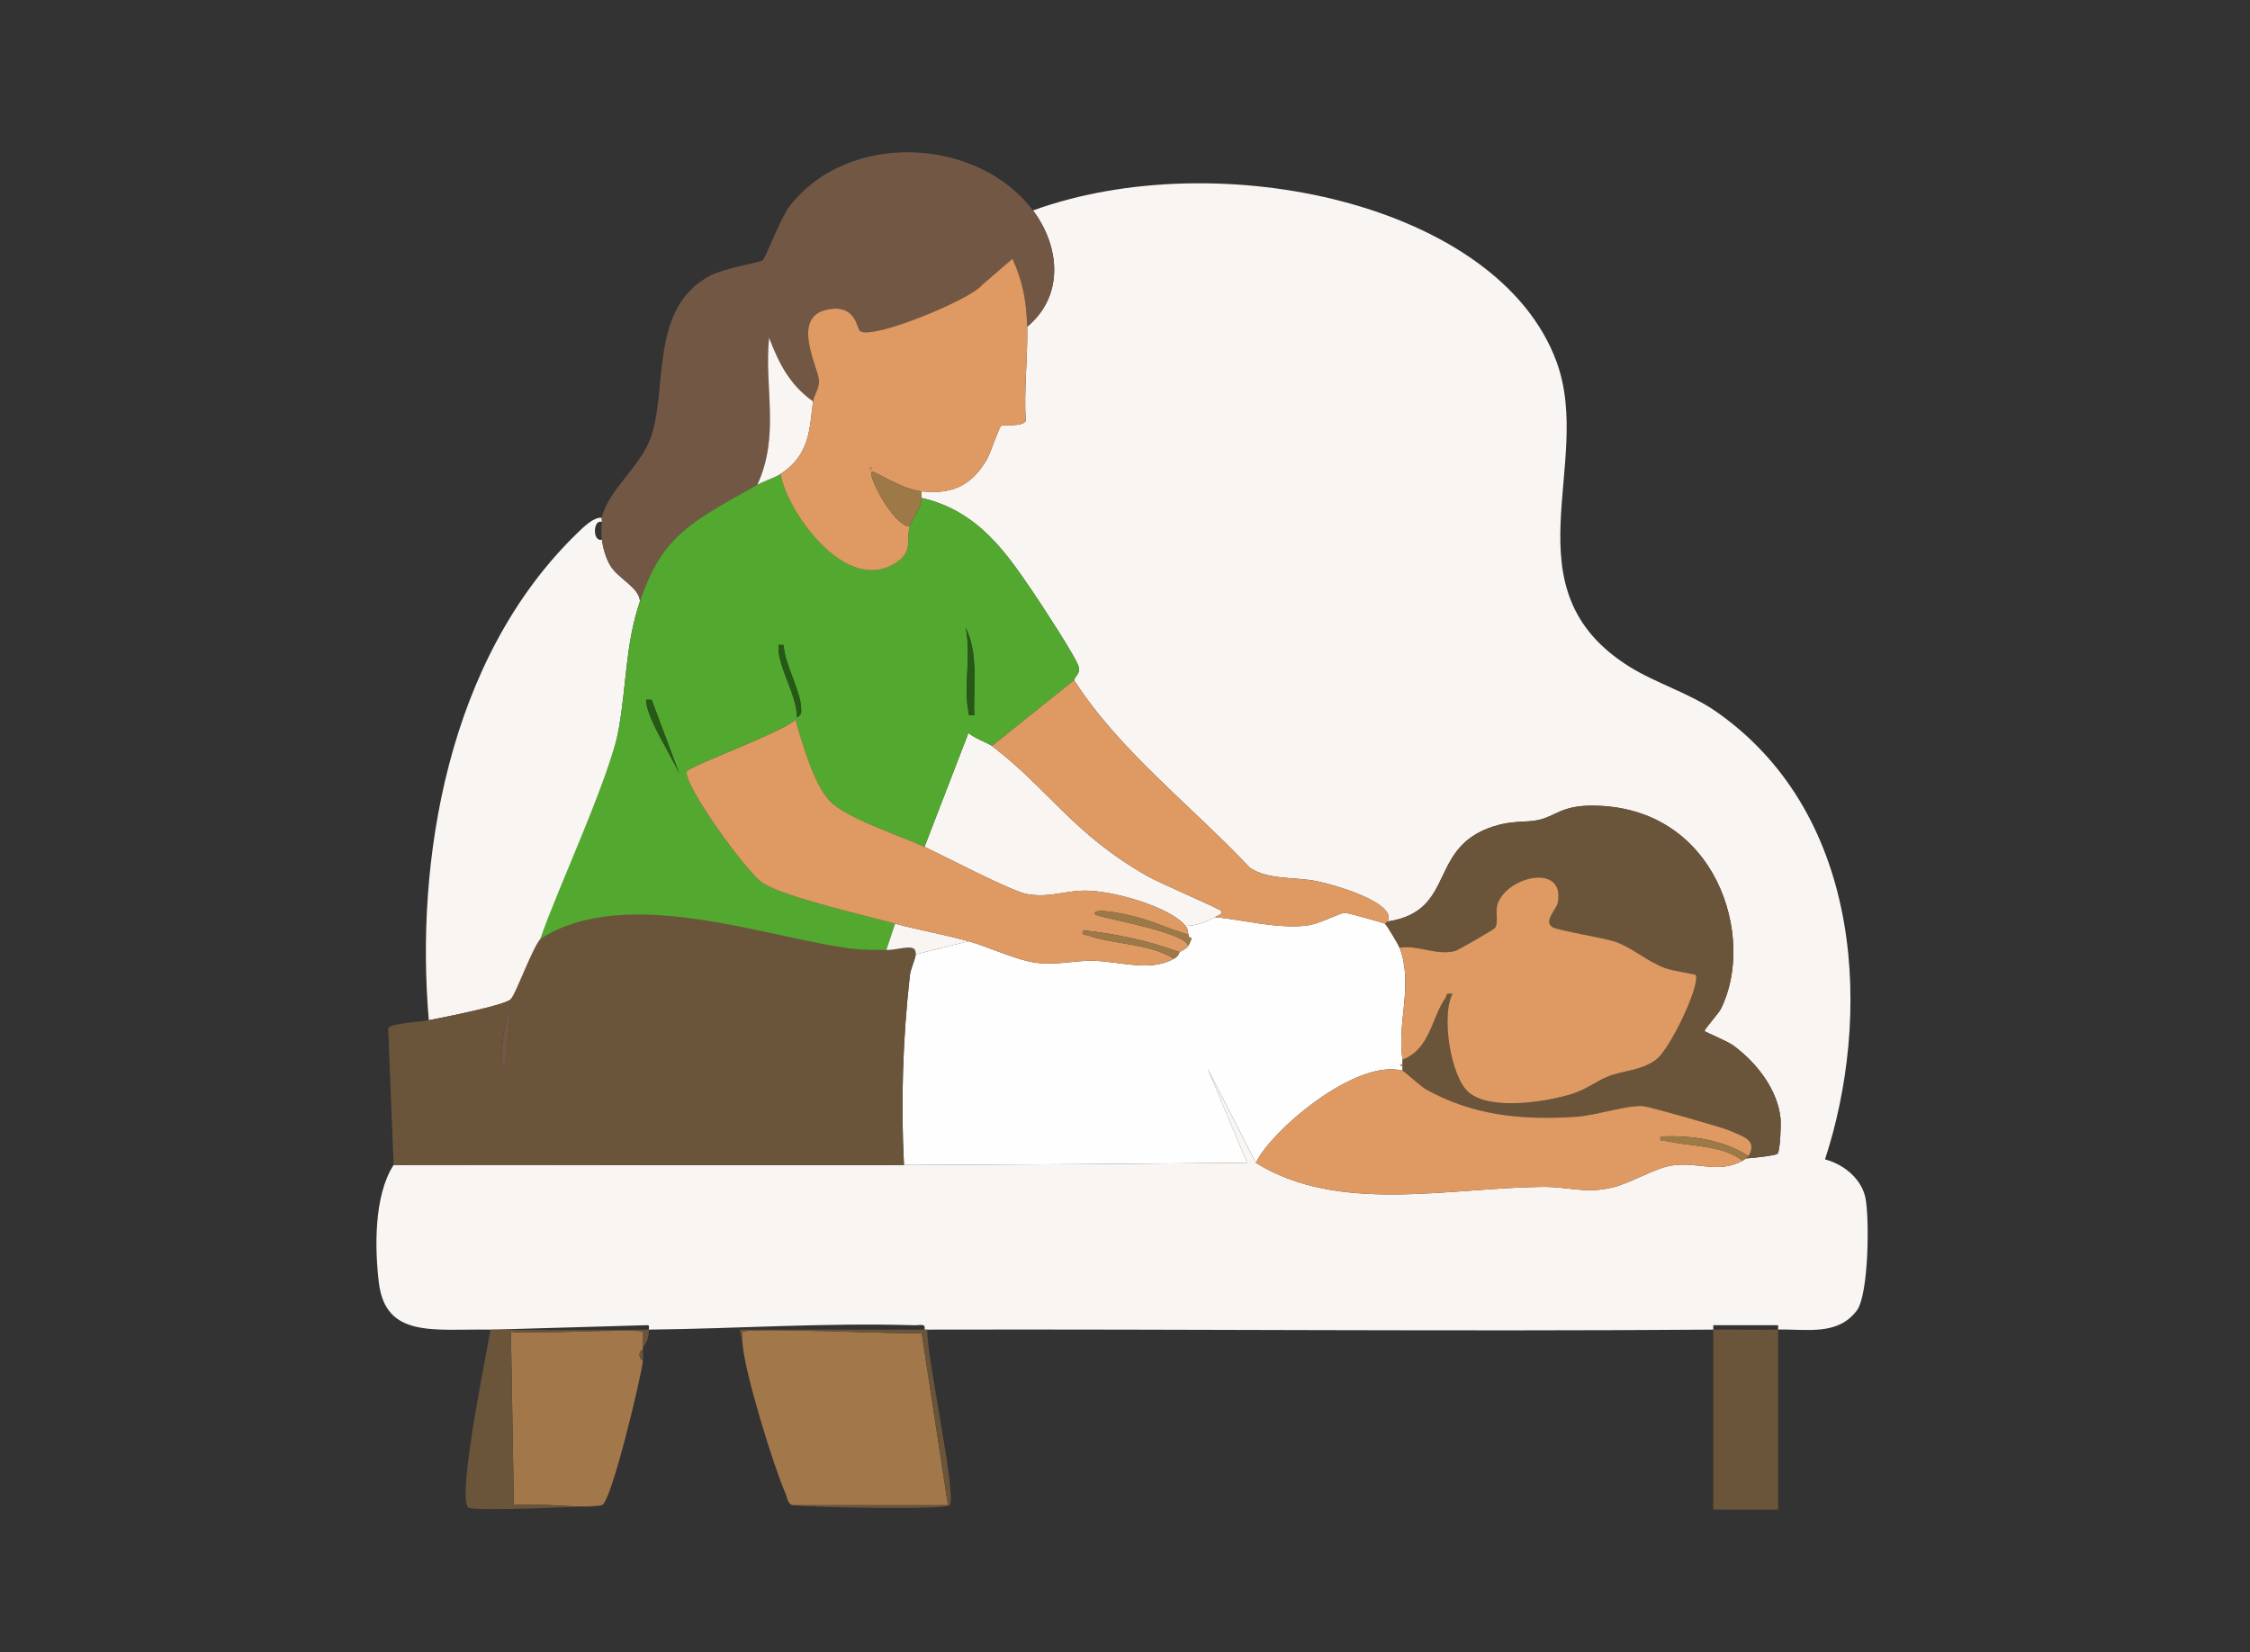
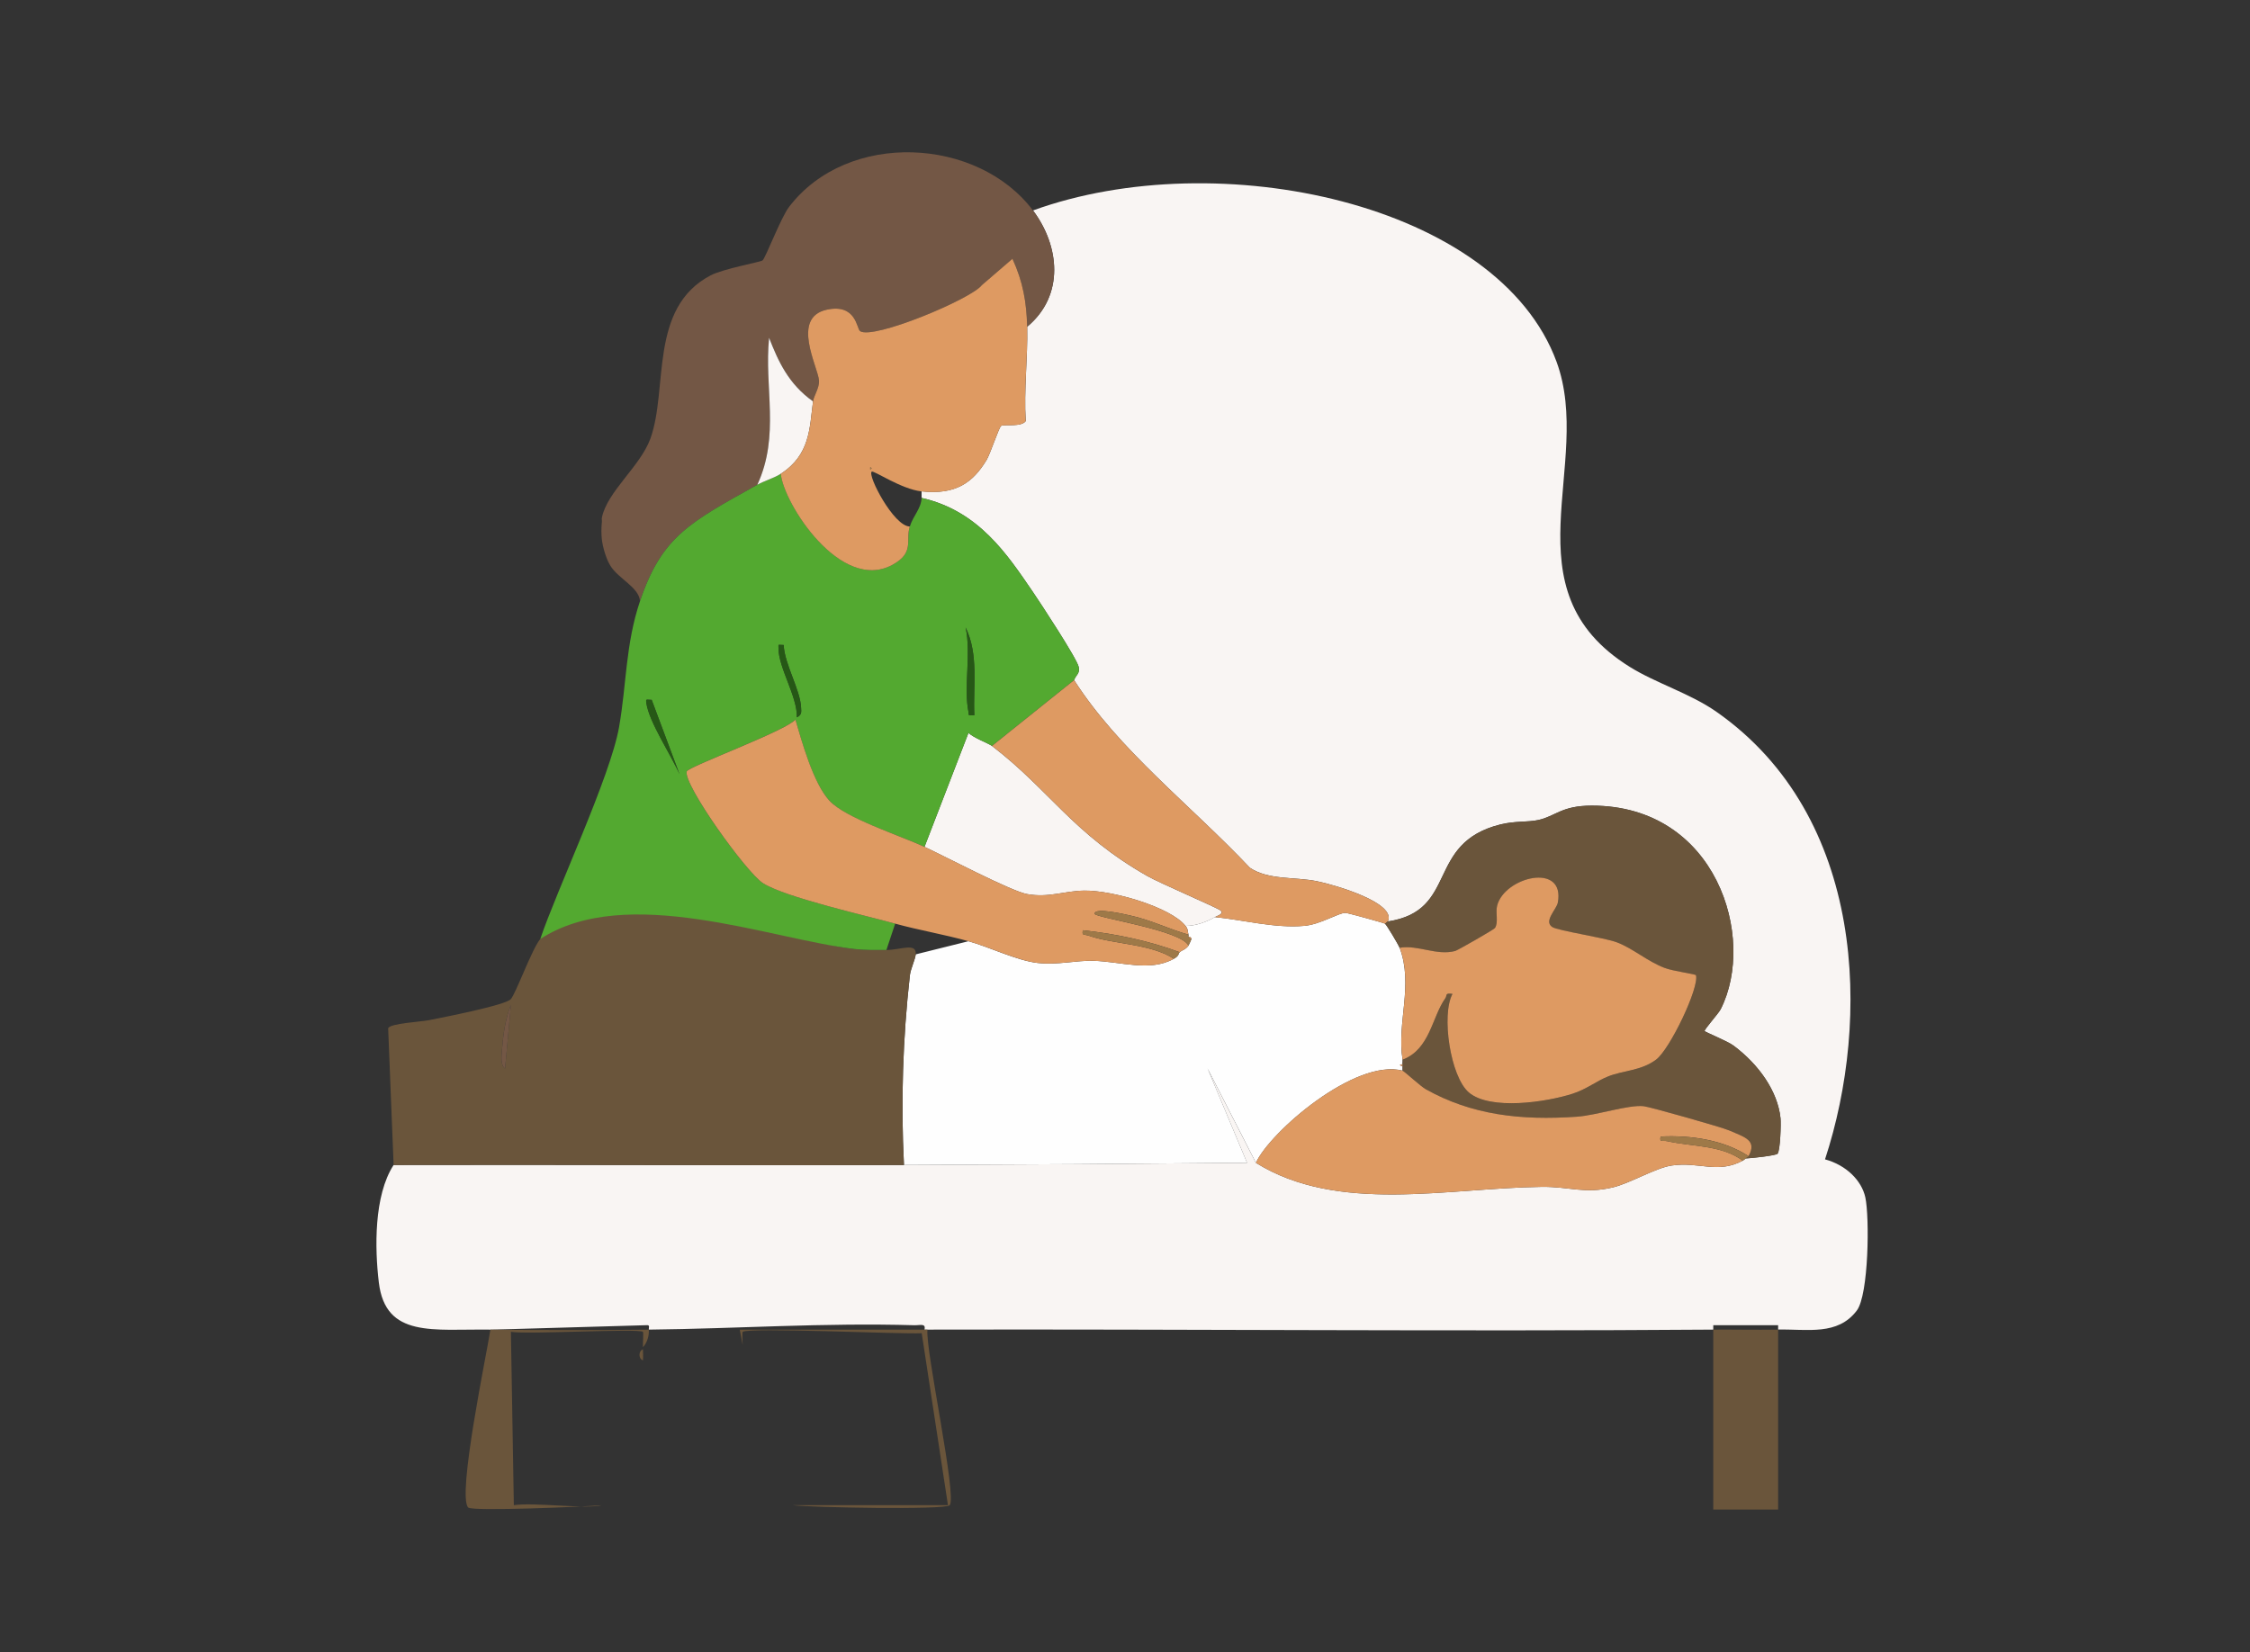
<svg xmlns="http://www.w3.org/2000/svg" id="e824989e-a6d8-405e-8397-15206440e926" version="1.1" viewBox="0 0 714.62 524.86">
  <rect x="0" y="0" width="714.62" height="524.86" fill="#333333" stroke="none" />
  <defs>
    <style>
      .st0 {
        fill: #de9a62;
      }

      .st1 {
        fill: #f9f5f3;
      }

      .st2 {
        fill: #53a930;
      }

      .st3 {
        fill: #265816;
      }

      .st4 {
        fill: #6a553b;
      }

      .st5 {
        fill: #a2784b;
      }

      .st6 {
        fill: #9e7948;
      }

      .st7 {
        fill: #735745;
      }

      .st8 {
        fill: #fefefe;
      }
    </style>
  </defs>
  <path class="st1" d="M564.75,422.4v-1.41h-20.6v1.41c-83.13.62-166.41-.19-249.6,0-.31,0-.62,0-.93,0,.52-2.11-1.43-1.34-3.21-1.39-28.67-.84-56.19,1.09-84.35,1.39-.06-.51.45-1.49-.57-1.41l-48.81,1.41c-.31,0-.62,0-.93,0-18.07-.25-33.28,2.78-35.43-14.97-1.3-10.79-1.61-27.59,4.69-37.32,54.01-.15,108.07.2,162.09,0,36.33-.13,72.66-.36,108.98-.7l-12.56-29.98,15.36,29.98c26.11,16.25,60.77,7.99,90.78,7.64,8.93-.1,13.55,2.31,22.59.17,5.44-1.29,13.57-6.19,18.66-6.95,8.71-1.31,14.62,2.76,22.61-1.56.29-.16.71-.48.93-.7,1.73-.05,9.6-.91,10.11-1.5.87-1,1.13-9.55.94-11.31-.91-8.58-6.88-17.02-14.89-23.01-1.92-1.44-8.92-4.27-9.2-4.63-.31-.39,4.37-5.52,5.1-6.97,11.43-22.58-1.26-64.7-40.97-64.66-9.63,0-11.45,3.36-16.97,4.57-3.42.74-7.42.25-12.08,1.42-23.85,5.98-13.12,27.39-35.69,30.8,2.78-5.89-16.61-11.56-22.52-12.77-7.05-1.44-15.36-.31-21.3-4.27-18.8-19.92-41.67-37.4-55.85-59.64.7-1.74,1.92-2.08,1.48-4.16-.57-2.67-12.15-20.31-14.65-23.97-8.02-11.73-17.15-25.65-35.26-29.73.02-.7-.02-1.39,0-2.09,10.95,1.18,16.34-2.86,20.66-9.99,1.14-1.88,3.98-10.53,4.63-10.83,1.14-.54,6.31.47,7.79-1.49-.62-9.98.68-20.05.46-29.98,12.03-10.04,10.25-25.77,1.86-36.95,58.8-21.32,147.79-2.3,166.28,48.1,11.96,32.6-16.35,72.27,23.26,96.92,8.37,5.21,19.19,8.43,27.52,14.26,47.51,33.27,49.02,97.89,34.48,142.18,6.78,1.84,11.63,6.75,12.8,12.06,1.36,6.22,1.11,30.95-2.71,35.98-6.1,8.03-15.62,5.85-24.96,6.03Z" />
-   <path class="st1" d="M191.16,164.47c-.09.44.05.94,0,1.39-2.78-1.14-3.1,6.4,0,5.58.32,2.49,1.28,5.89,2.62,8.15,2.53,4.27,9.15,6.92,9.49,11.37-4.63,13.71-4.24,26.14-6.65,39.99-2.74,15.74-7.75,31.11-12.91,46.46-6.55,4.26-8.17,16.49-10.81,22.66-1.56,3.64-9.1,15.69-10.68,17.38-1.84,1.96-21.63,5.8-26.02,6.67-4.33-49.64,5.49-114.73,47.51-155.11,1.37-1.31,4.82-4.83,7.45-4.53Z" />
  <path class="st8" d="M439.88,293.43c.46.25,4.28,6.67,4.66,7.67,4.47,11.98-.98,23.78.93,35.55.07.45-.07.94,0,1.39l-.91.35.91.35v1.39c-15.12-3.91-42.09,19.47-46.58,29.28l-15.36-29.98,12.56,29.98c-36.32.34-72.65.57-108.98.7-1.02-20.04-.37-40.28,1.88-60.29.22-1.99,1.71-5.07,1.85-6.63l16.77-4.18c6.61,1.84,15.5,6.21,21.98,6.91s11.98-.83,17.63-.69c8.73.22,18,3.62,25.6-.64,1.85-1.04,1.35-1.63,1.86-2.09.72-.66,1.84-.76,2.79-2.09.13-.18.92-1.96.93-2.09.03-.32-.37-.83-.93-.7-.06-.22.06-.48,0-.7-.29-1.01-.08-1.73-.93-2.79,3.19.08,6.91-1.36,9.32-2.79,9.18.92,19.06,3.61,28.41,2.79,5.11-.45,10.78-4.11,13.03-4.13.67,0,12.04,3.14,12.58,3.43Z" />
  <path class="st1" d="M315.05,236.97c18.3,13.99,25.61,27.84,49.47,41.4,3.86,2.19,22.32,10.1,23.18,10.9,1.15,1.08-1.18,1.67-1.85,2.08-2.41,1.43-6.12,2.86-9.32,2.79-4.75-5.96-23.16-11.32-32.16-11.2-6.42.09-11.21,2.34-18.16,1.1-5.09-.91-26.37-12.13-32.58-15l13.98-36.25c1.36,1.53,6.4,3.39,7.44,4.18Z" />
  <g>
    <g>
      <path class="st4" d="M281.52,301.8c4.48,0,9.66-2.47,9.32,1.39-.14,1.56-1.62,4.64-1.85,6.63-2.25,20.01-2.9,40.25-1.88,60.29-54.01.2-108.07-.15-162.09,0l-1.74-43.48c.82-1.55,10.15-1.98,12.92-2.53,4.38-.87,24.18-4.71,26.02-6.67,1.58-1.68,6.72-15.94,9.37-19.12,5.17-6.21,17.41-11.6,25.72-12.02,44.4-2.25,47.15,11.99,73.92,15.2,3.55.42,6.76.31,10.3.31ZM160.41,339.44l1.86-20.21c-1.69,4.21-2.45,9.22-2.77,13.6-.12,1.65-.81,5.46.9,6.61Z" />
-       <path class="st5" d="M235.87,427.28c-.05-.5-.2-4.03,0-4.18,2.05-1.47,50.13.79,56.87.44l8.33,54.62h-49.37c-1.57-.42-1.71-2.54-2.17-3.6-4.04-9.31-12.82-37.97-13.66-47.28Z" />
-       <path class="st5" d="M191.16,478.17c-5.01,1.34-21.58-1-27.95,0l-.93-55.08c5.14.87,40.46-1.12,41.93,0,.23.17-.05,3.97,0,4.88.01.23,0,.46,0,.7-1.46.48-1.46,3.01,0,3.49-.49,5.08-10.07,45.22-13.04,46.01Z" />
      <path class="st4" d="M206.06,422.4c.19,1.65-.48,4.21-1.86,5.58-.04-.92.23-4.71,0-4.88-1.47-1.12-36.78.87-41.93,0l.93,55.08c6.37-1.01,22.94,1.34,27.95,0-4.76.47-41.19,2.02-42.44.74-3.6-3.67,5.88-48.89,7.05-56.51.31,0,.62,0,.93,0,16.39.2,32.98.17,49.37,0Z" />
      <path class="st4" d="M293.63,422.4c.31,0,.62,0,.93,0-.65,6.76,9.55,53.26,7.04,55.81-1.48,1.5-44.13.72-49.89-.04h49.37s-8.33-54.62-8.33-54.62c-6.74.35-54.82-1.92-56.87-.44-.2.14-.05,3.67,0,4.18l-.93-4.88c19.55-.04,39.14.04,58.69,0Z" />
      <path class="st4" d="M204.2,432.16c-1.46-.48-1.46-3.01,0-3.49.01,1.15.11,2.35,0,3.49Z" />
      <path class="st7" d="M160.41,339.44c-1.71-1.15-1.02-4.96-.9-6.61.32-4.38,1.08-9.39,2.77-13.6" />
    </g>
    <g>
      <path class="st7" d="M328.09,66.87c8.39,11.18,10.17,26.91-1.86,36.95-.17-7.7-1.31-14.33-4.67-21.61l-9.74,8.39c-3.37,4.42-34.5,17.42-38.66,14.59-1.07-.73-1.19-8.8-10.53-6.81-11.55,2.47-2.8,18.23-2.5,22.54.15,2.26-1.67,4.84-1.9,6.6-7.82-5.54-11.04-12.73-13.96-20.21-1.61,15.88,3.54,30.95-3.74,46.7-21.5,12.02-30.32,16.38-37.26,36.95-.34-4.46-6.96-7.1-9.49-11.37-1.34-2.26-2.3-5.66-2.62-8.15-.2-1.58-.19-3.99,0-5.58.05-.45-.09-.95,0-1.39,1.65-8.27,12.19-16.3,15.39-25.08,5.76-15.81-.62-41.53,19.14-51.9,4.02-2.11,15.68-4.21,16.48-4.74.91-.6,5.8-13.57,8.45-17.03,18.65-24.4,59.95-22.18,77.47,1.16Z" />
      <path class="st2" d="M288.97,167.25c1.08-3.44,3.61-5.67,3.73-9.06,18.12,4.08,27.24,18,35.26,29.73,2.5,3.66,14.08,21.3,14.65,23.97.44,2.08-.78,2.43-1.48,4.16l-26.08,20.91c-1.04-.8-6.09-2.66-7.44-4.18l-13.98,36.25c-8.02-3.71-24.98-9.01-30.21-14.69s-8.8-18.93-10.79-25.74c-3.29,3.68-34.1,14.97-34.53,16.46-1.17,4.08,18.92,32.13,24.24,35.51,7,4.45,32.22,10.17,41.98,12.85l-2.79,8.37c-3.54,0-6.75.11-10.3-.31-26.77-3.2-72.33-20.95-99.64-3.17,5.16-15.35,22.3-51.63,25.04-67.37,2.41-13.84,2.03-26.28,6.65-39.99,6.94-20.57,15.76-24.93,37.26-36.95,2.31-1.29,5.39-2.15,7.45-3.49.93,9.52,19.07,37.76,35.41,28.94,7.21-3.89,4.16-7.73,5.57-12.21ZM309.46,227.2c-.45-9.19,1.46-19.23-2.78-27.88,1.84,8.18-.67,19.14.92,26.85.25,1.22-.39,1.15,1.86,1.03ZM248.9,204.9c-1.97,0-1.62-.42-1.64.87-.09,6.27,6.02,15.44,5.84,22.11,1.65-.82,1.39-1.75,1.34-3.01-.21-5.7-5.29-13.89-5.53-19.98ZM206.98,222.33c-1.71.01-1.89-.44-1.71.92.86,6.18,7.86,16.52,10.57,22.76l-8.86-23.69Z" />
-       <path class="st1" d="M307.6,299.01l-16.77,4.18c.34-3.87-4.83-1.39-9.32-1.39l2.79-8.37c7.64,2.1,15.52,3.41,23.29,5.58Z" />
      <path class="st1" d="M258.23,127.52c-1.11,8.41-.87,16.93-10.25,23-2.06,1.34-5.15,2.2-7.45,3.49,7.28-15.75,2.13-30.82,3.74-46.7,2.92,7.49,6.15,14.67,13.96,20.21Z" />
      <path class="st3" d="M309.46,227.2c-2.25.12-1.61.19-1.86-1.03-1.59-7.71.92-18.66-.92-26.85,4.24,8.65,2.33,18.69,2.78,27.88Z" />
      <path class="st3" d="M206.98,222.33l8.86,23.69c-2.7-6.25-9.71-16.58-10.57-22.76-.19-1.36,0-.91,1.71-.92Z" />
      <path class="st3" d="M248.9,204.9c.24,6.1,5.33,14.29,5.53,19.98.05,1.26.31,2.19-1.34,3.01.18-6.67-5.93-15.85-5.84-22.11.02-1.29-.32-.87,1.64-.87Z" />
      <g>
        <path class="st0" d="M258.23,127.52c.23-1.76,2.06-4.34,1.9-6.6-.3-4.31-9.05-20.07,2.5-22.54,9.34-2,9.46,6.08,10.53,6.81,4.16,2.83,35.29-10.17,38.66-14.59l9.74-8.39c3.36,7.28,4.5,13.91,4.67,21.61.22,9.93-1.08,20-.46,29.98-1.48,1.96-6.65.94-7.79,1.49-.64.31-3.49,8.96-4.63,10.83-4.32,7.13-9.71,11.17-20.66,9.99-6.45-.7-15.24-6.79-15.83-6.27-1.39,1.2,7.01,17.39,12.1,17.42-1.41,4.49,1.64,8.32-5.57,12.21-16.34,8.81-34.48-19.42-35.41-28.94,9.38-6.08,9.14-14.59,10.25-23ZM276.39,148.43v.7l.47-.35-.47-.35Z" />
        <path class="st0" d="M440.81,292.74c-.21.03-.58.56-.93.7-.54-.29-11.91-3.44-12.58-3.43-2.26.01-7.93,3.68-13.03,4.13-9.35.82-19.23-1.86-28.41-2.79.68-.4,3.01-1,1.85-2.08-.85-.8-19.32-8.7-23.18-10.9-23.87-13.57-31.18-27.41-49.47-41.4l26.08-20.91c14.18,22.24,37.05,39.72,55.85,59.64,5.94,3.97,14.25,2.83,21.3,4.27,5.92,1.21,25.3,6.88,22.52,12.77Z" />
-         <path class="st6" d="M292.69,156.1c-.02.7.02,1.4,0,2.09-.12,3.39-2.65,5.62-3.73,9.06-5.09-.03-13.49-16.22-12.1-17.42.59-.52,9.38,5.57,15.83,6.27Z" />
        <path class="st0" d="M293.63,269.03c6.21,2.87,27.49,14.1,32.58,15,6.95,1.24,11.74-1.01,18.16-1.1,9.01-.13,27.41,5.24,32.16,11.2.85,1.06.64,1.78.93,2.79-6.26-1.78-11.94-4.66-18.43-6.07-1.23-.27-11.5-2.74-11.35-.55.08,1.23,27.53,5.18,29.79,10.11-.95,1.33-2.07,1.44-2.79,2.09-9.63-3.58-20.05-5.81-30.73-6.97-.46,1.82.48,1.23,1.85,1.72,7.52,2.71,19.75,2.53,27.03,7.34-7.6,4.26-16.87.86-25.6.64-5.64-.14-11.34,1.37-17.63.69s-15.37-5.07-21.98-6.91c-7.77-2.16-15.64-3.48-23.29-5.58-9.75-2.68-34.98-8.4-41.98-12.85-5.32-3.38-25.41-31.44-24.24-35.51.43-1.5,31.24-12.78,34.53-16.46,1.99,6.81,5.64,20.16,10.79,25.74s22.19,10.98,30.21,14.69Z" />
        <path class="st6" d="M377.46,296.92c.06.22-.06.47,0,.7.08.3.56.57.93.7-.01.13-.8,1.91-.93,2.09-2.26-4.93-29.71-8.88-29.79-10.11-.14-2.19,10.12.28,11.35.55,6.5,1.41,12.17,4.29,18.43,6.07Z" />
        <path class="st6" d="M374.67,302.5c-.51.47,0,1.05-1.86,2.09-7.27-4.81-19.51-4.63-27.03-7.34-1.37-.49-2.31.1-1.85-1.72,10.68,1.16,21.1,3.39,30.73,6.97Z" />
        <path class="st0" d="M378.39,298.31c-.38-.13-.86-.4-.93-.7.57-.13.96.38.93.7Z" />
        <polygon class="st6" points="276.39 148.43 276.86 148.78 276.39 149.13 276.39 148.43" />
      </g>
    </g>
  </g>
  <g>
    <path class="st4" d="M564.75,422.4v57.16s-2.38,0-2.38,0h-16.77s-1.45,0-1.45,0v-57.16c6.55-.05,13.11.11,20.6,0Z" />
    <g>
      <path class="st4" d="M440.81,292.74c22.58-3.41,11.85-24.82,35.69-30.8,4.66-1.17,8.66-.67,12.08-1.42,5.52-1.2,7.34-4.56,16.97-4.57,39.71-.04,52.4,42.07,40.97,64.66-.73,1.45-5.41,6.58-5.1,6.97.28.36,7.28,3.19,9.2,4.63,8.01,5.99,13.97,14.43,14.89,23.01.19,1.76-.08,10.31-.94,11.31-.51.59-8.39,1.45-10.11,1.5.26-.26.83-.51.93-.7,2.71-5.09-1-5.97-6.23-8.23-2.36-1.02-24.98-7.42-27.08-7.67-4.68-.55-15.08,2.91-21.2,3.34-18,1.26-33.43-.58-47.96-8.69-1.7-.95-6.93-5.8-7.44-5.93v-1.39c0-.23.04-.47,0-.7-.07-.45.07-.94,0-1.39,8.74-3.37,9.27-13.49,13.56-19.51.67-.94-.25-1.78,2.28-1.39-3.59,6.63-.71,26.25,5.2,31.31,6.75,5.77,24.62,3.1,32.98.39,4.49-1.45,7.52-3.99,11.29-5.5,4.82-1.92,10.46-1.75,15.22-5.34,4.39-3.3,13.76-22.92,12.64-26.79-.11-.38-7.05-1.24-9.95-2.33-5.56-2.1-10-6.19-15.21-8.14-4.03-1.51-18.75-3.67-20.51-4.87-2.74-1.87,1.4-5.58,1.8-7.72,2.41-12.95-16.89-8.23-19.27.92-.58,2.24.49,5.4-.71,7.14-.36.53-11.85,7.1-12.61,7.29-5.93,1.58-11.79-2.02-17.66-1.01-.37-1-4.2-7.42-4.66-7.67.35-.14.72-.67.93-.7Z" />
      <path class="st0" d="M445.46,340.14c.51.13,5.75,4.99,7.44,5.93,14.53,8.11,29.96,9.94,47.96,8.69,6.13-.43,16.52-3.89,21.2-3.34,2.1.25,24.72,6.65,27.08,7.67,5.23,2.26,8.95,3.15,6.23,8.23-7.57-5.05-18.01-6.76-27.94-6.27-.45,1.99.58,1.15,2.14,1.49,8.02,1.78,17.12,1.16,23.94,6.17-7.99,4.32-13.9.25-22.61,1.56-5.09.77-13.22,5.66-18.66,6.95-9.04,2.15-13.65-.27-22.59-.17-30.02.35-64.68,8.61-90.78-7.64,4.48-9.81,31.46-33.19,46.58-29.28Z" />
      <path class="st6" d="M555.38,367.33c-.1.19-.68.44-.93.7-.22.22-.64.54-.93.7-6.82-5.01-15.92-4.39-23.94-6.17-1.55-.34-2.59.5-2.14-1.49,9.94-.49,20.37,1.22,27.94,6.27Z" />
      <path class="st0" d="M444.53,301.1c5.87-1.01,11.72,2.59,17.66,1.01.75-.2,12.24-6.76,12.61-7.29,1.2-1.74.12-4.9.71-7.14,2.38-9.14,21.68-13.87,19.27-.92-.4,2.14-4.55,5.85-1.8,7.72,1.76,1.2,16.48,3.36,20.51,4.87,5.21,1.95,9.65,6.04,15.21,8.14,2.9,1.09,9.84,1.95,9.95,2.33,1.12,3.87-8.25,23.49-12.64,26.79-4.76,3.59-10.41,3.42-15.22,5.34-3.77,1.5-6.79,4.04-11.29,5.5-8.36,2.7-26.23,5.37-32.98-.39-5.91-5.05-8.79-24.67-5.2-31.31-2.53-.38-1.61.46-2.28,1.39-4.29,6.03-4.82,16.15-13.56,19.51-1.91-11.77,3.53-23.57-.93-35.55Z" />
-       <path class="st0" d="M445.46,338.75l-.91-.35.91-.35c.04.22,0,.47,0,.7Z" />
+       <path class="st0" d="M445.46,338.75l-.91-.35.91-.35c.04.22,0,.47,0,.7" />
    </g>
  </g>
</svg>